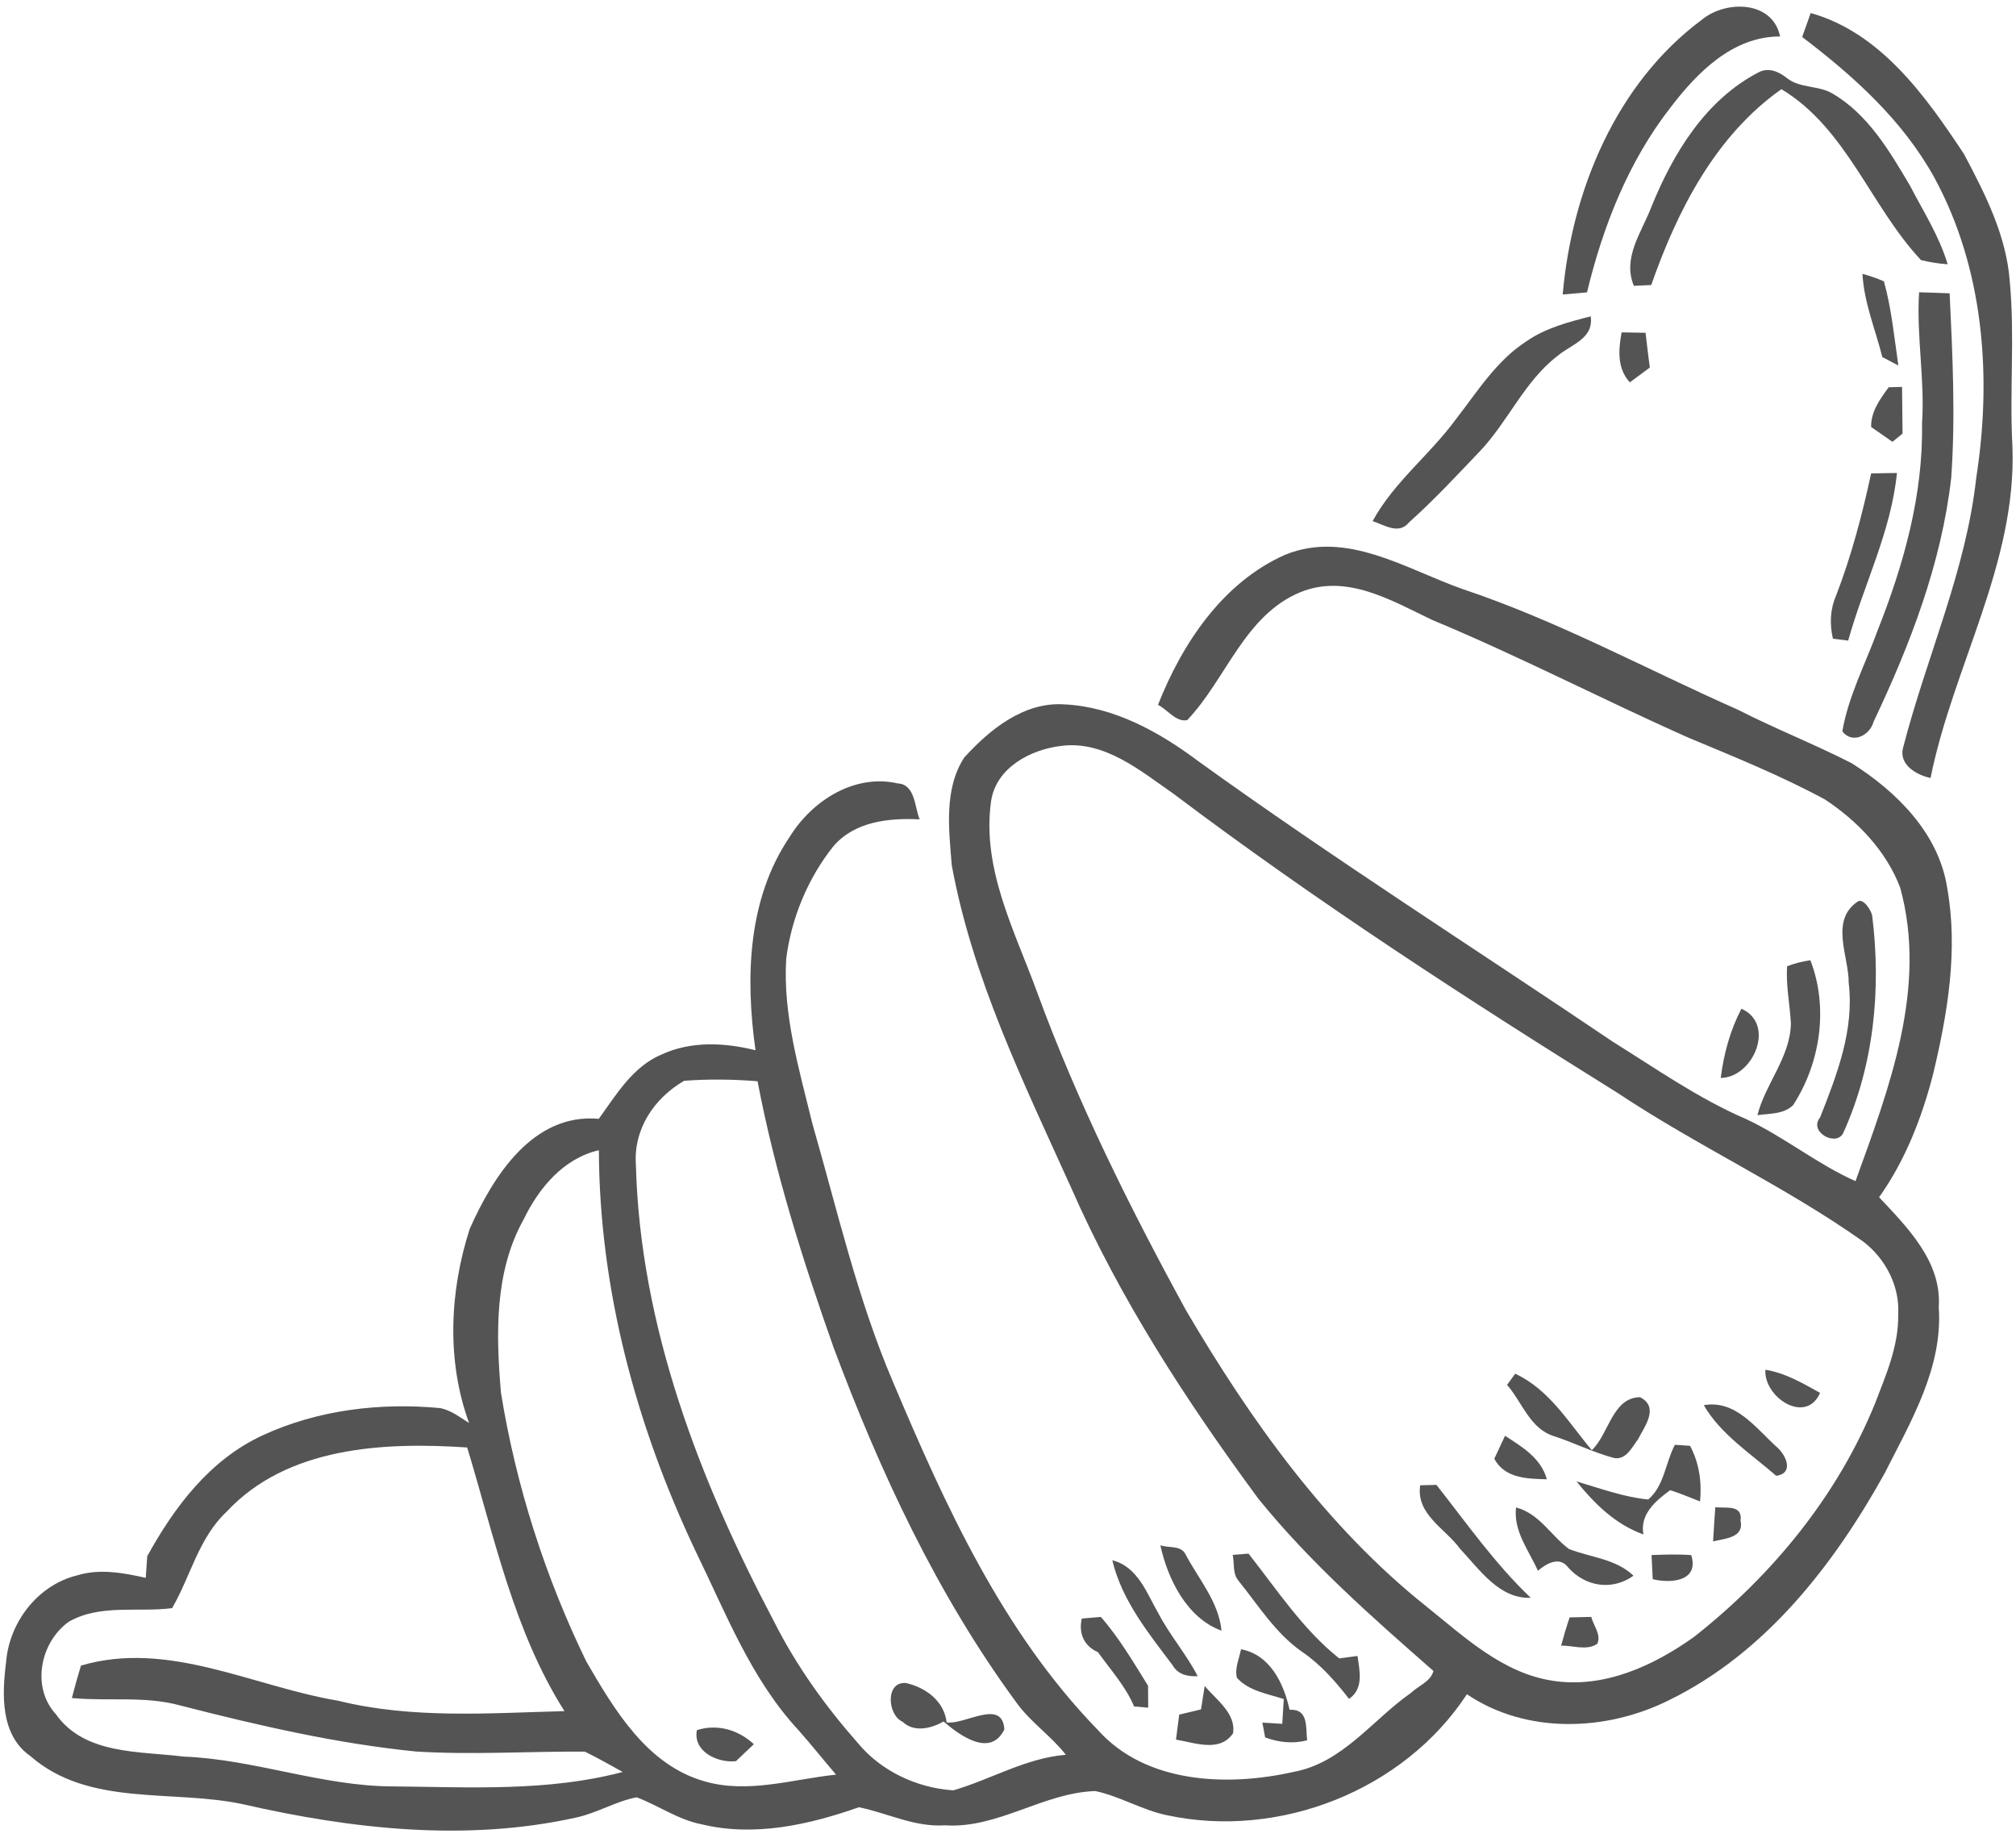
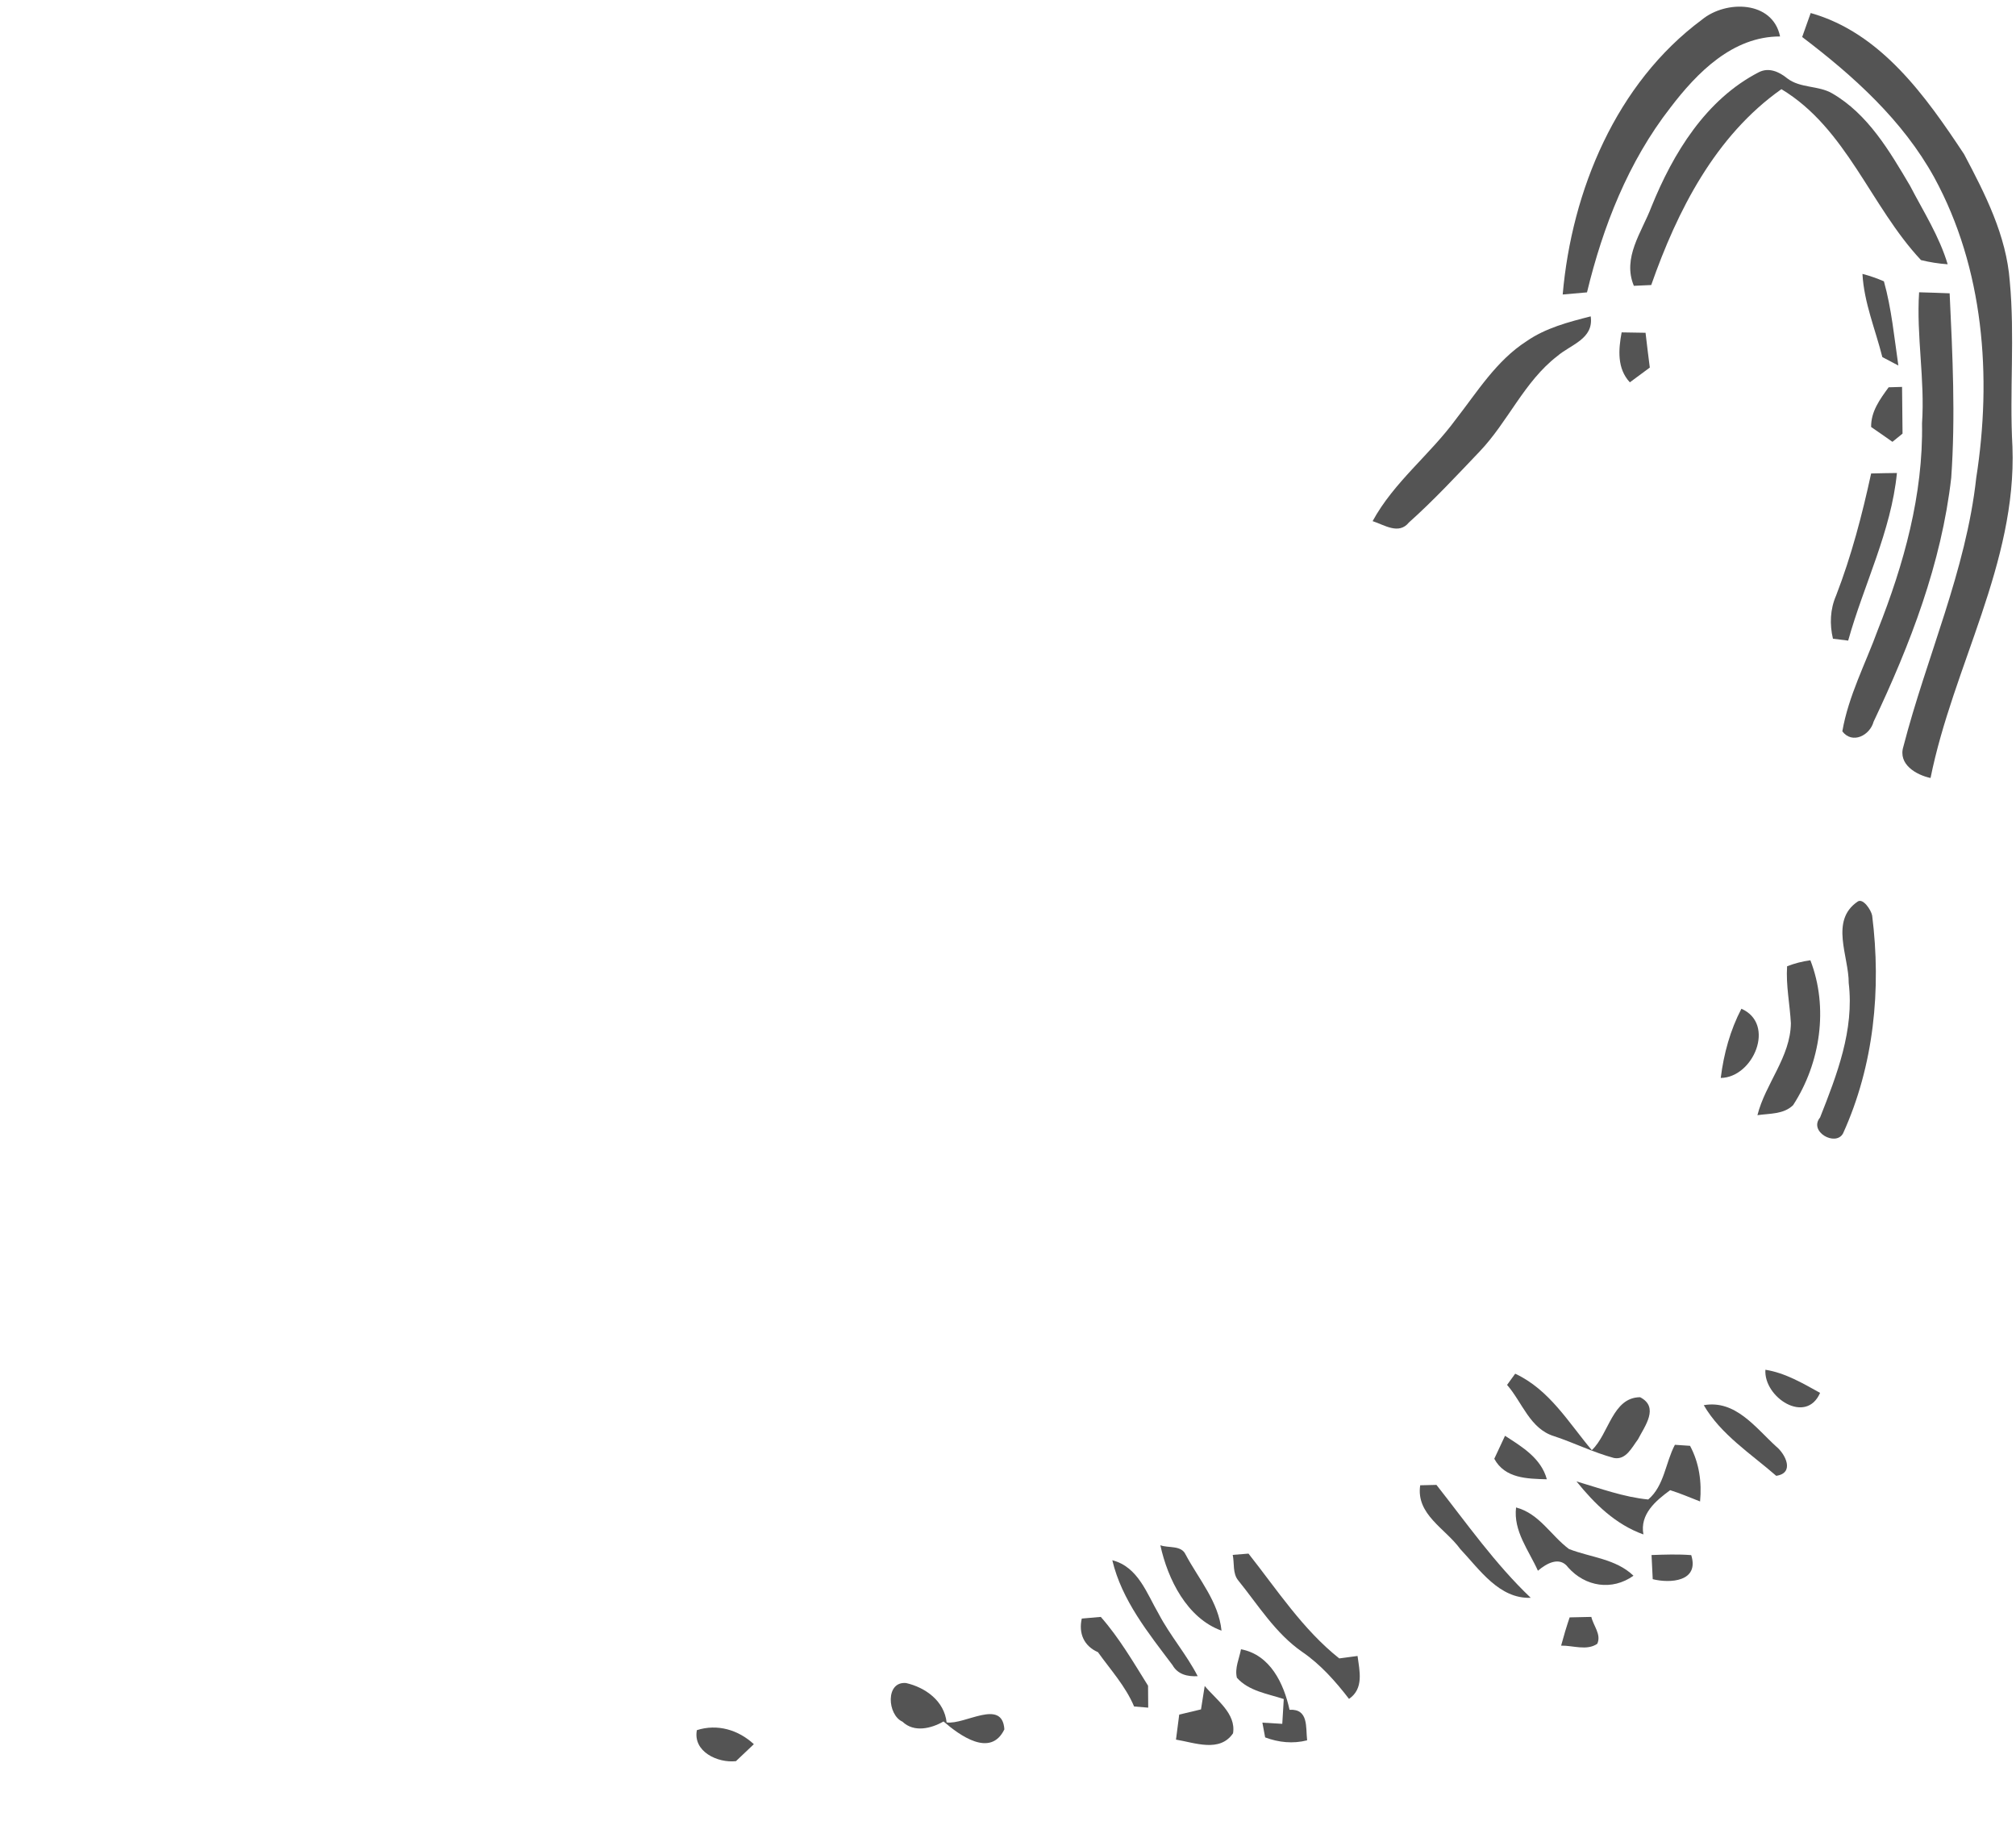
<svg xmlns="http://www.w3.org/2000/svg" fill="#000000" height="233.4" preserveAspectRatio="xMidYMid meet" version="1" viewBox="0.2 12.4 255.5 233.4" width="255.5" zoomAndPan="magnify">
  <g fill="#545454" id="change1_1">
    <path d="M 215.90 14.89 C 218.94 12.39 224.86 12.46 225.80 17.02 C 219.79 17.01 215.28 21.60 211.89 26.05 C 206.56 32.90 203.35 41.09 201.33 49.45 C 200.30 49.54 199.27 49.63 198.25 49.72 C 199.40 36.55 205.02 22.96 215.90 14.89 Z" />
    <path d="M 229.68 14.05 C 238.58 16.56 244.27 24.61 249.12 31.94 C 251.79 36.98 254.48 42.25 254.91 48.04 C 255.57 55.02 254.86 62.03 255.25 69.03 C 255.79 83.80 247.72 96.85 244.87 110.99 C 243.04 110.60 240.72 109.25 241.43 107.00 C 244.37 95.63 249.37 84.73 250.66 72.96 C 252.67 60.14 251.63 46.41 245.33 34.87 C 241.33 27.63 235.11 22.03 228.60 17.09 C 228.96 16.08 229.32 15.07 229.68 14.05 Z" />
    <path d="M 209.49 38.62 C 212.24 31.82 216.39 25.01 223.11 21.55 C 224.39 20.90 225.69 21.50 226.71 22.33 C 228.36 23.60 230.64 23.21 232.40 24.23 C 236.94 26.86 239.67 31.54 242.26 35.92 C 243.96 39.19 245.98 42.34 247.04 45.89 C 245.89 45.81 244.77 45.63 243.66 45.36 C 237.28 38.56 234.24 28.68 225.97 23.70 C 217.59 29.61 212.78 39.08 209.47 48.52 C 208.92 48.54 207.82 48.59 207.27 48.62 C 205.78 45.05 208.27 41.83 209.49 38.62 Z" />
    <path d="M 236.24 47.11 C 237.17 47.35 238.08 47.67 238.96 48.05 C 239.93 51.52 240.27 55.16 240.79 58.72 C 240.11 58.37 239.43 58.01 238.76 57.65 C 237.88 54.15 236.44 50.76 236.24 47.11 Z" />
    <path d="M 243.42 49.44 C 244.71 49.48 246.00 49.51 247.29 49.57 C 247.66 57.36 248.04 65.17 247.49 72.95 C 246.26 83.78 242.29 94.08 237.65 103.86 C 237.19 105.58 234.97 106.75 233.69 105.08 C 234.47 100.57 236.64 96.48 238.19 92.22 C 241.49 83.89 243.95 75.08 243.79 66.05 C 244.17 60.50 243.06 54.98 243.42 49.44 Z" />
    <path d="M 193.67 55.64 C 196.09 53.96 198.98 53.21 201.80 52.49 C 202.21 55.36 199.29 56.04 197.56 57.53 C 193.37 60.76 191.32 65.85 187.72 69.62 C 184.80 72.68 181.92 75.79 178.76 78.61 C 177.47 80.21 175.64 78.91 174.16 78.44 C 176.85 73.50 181.40 70.05 184.69 65.56 C 187.43 62.05 189.84 58.10 193.67 55.64 Z" />
    <path d="M 205.72 54.52 C 206.73 54.53 207.74 54.55 208.75 54.57 C 208.91 56.04 209.11 57.51 209.29 58.98 C 208.44 59.60 207.60 60.23 206.76 60.85 C 205.13 59.09 205.31 56.72 205.72 54.52 Z" />
    <path d="M 239.56 61.48 C 239.98 61.47 240.83 61.44 241.26 61.43 C 241.27 63.41 241.29 65.38 241.32 67.35 C 241.00 67.61 240.36 68.13 240.04 68.39 C 239.14 67.75 238.24 67.13 237.34 66.51 C 237.31 64.54 238.46 62.99 239.56 61.48 Z" />
    <path d="M 237.34 72.40 C 238.43 72.37 239.52 72.35 240.61 72.34 C 239.88 79.73 236.41 86.49 234.43 93.58 C 233.95 93.52 232.98 93.40 232.50 93.34 C 232.07 91.51 232.14 89.61 232.90 87.87 C 234.84 82.85 236.20 77.65 237.34 72.40 Z" />
-     <path d="M 163.08 82.70 C 170.89 79.52 178.44 84.56 185.63 87.07 C 197.68 91.10 208.85 97.21 220.44 102.33 C 225.17 104.75 230.13 106.69 234.86 109.11 C 240.57 112.70 245.94 118.02 246.99 124.98 C 248.38 132.80 247.04 140.80 245.21 148.45 C 243.79 153.99 241.68 159.43 238.35 164.12 C 241.97 167.97 246.31 172.31 245.91 178.05 C 246.45 185.70 242.39 192.50 239.07 199.07 C 232.61 210.72 223.96 221.86 211.75 227.84 C 203.80 231.82 193.66 232.20 186.11 227.10 C 178.09 239.33 162.29 245.49 148.09 242.43 C 144.94 241.78 142.15 240.03 139.02 239.37 C 132.39 239.58 126.67 244.16 119.95 243.71 C 116.13 243.97 112.69 242.16 109.05 241.42 C 102.72 243.65 95.79 245.20 89.12 243.58 C 86.15 243.01 83.67 241.21 80.89 240.16 C 78.22 240.67 75.86 242.16 73.20 242.73 C 59.25 245.82 44.78 244.19 31.00 241.04 C 22.05 239.11 11.48 241.43 4.04 234.93 C 0.24 232.26 0.45 227.14 0.97 223.05 C 1.36 218.00 4.97 213.27 9.96 212.04 C 12.82 211.16 15.82 211.71 18.67 212.35 C 18.72 211.66 18.81 210.30 18.86 209.61 C 22.30 203.35 26.82 197.36 33.49 194.29 C 40.48 191.06 48.38 190.12 56.00 190.84 C 57.37 191.12 58.50 192.00 59.65 192.73 C 56.77 184.86 57.18 176.02 59.73 168.13 C 62.68 161.50 67.71 153.43 76.09 154.18 C 78.32 151.10 80.40 147.55 84.07 146.02 C 87.81 144.30 92.04 144.52 95.95 145.49 C 94.66 136.34 94.93 126.36 100.28 118.45 C 103.12 113.87 108.46 110.42 114.00 111.68 C 116.20 111.81 116.11 114.69 116.75 116.23 C 112.84 116.04 108.48 116.49 105.78 119.69 C 102.56 123.75 100.49 128.77 99.84 133.91 C 99.41 141.04 101.50 147.98 103.17 154.84 C 106.33 165.80 108.87 176.99 113.37 187.51 C 120.01 203.24 127.29 219.24 139.34 231.63 C 145.45 238.46 155.80 238.82 164.15 236.94 C 170.37 235.79 174.12 230.36 179.02 226.93 C 179.96 226.02 181.51 225.51 181.87 224.15 C 174.08 217.33 166.25 210.43 159.70 202.35 C 150.57 189.97 142.11 176.97 135.92 162.84 C 129.95 149.63 123.45 136.40 120.82 122.03 C 120.46 117.52 119.81 112.39 122.40 108.40 C 125.64 104.84 129.95 101.33 135.06 101.66 C 141.35 101.95 147.10 105.14 152.05 108.85 C 169.21 121.21 187.07 132.58 204.60 144.41 C 210.12 147.85 215.49 151.63 221.49 154.21 C 226.32 156.47 230.49 159.91 235.36 162.08 C 239.63 150.27 244.51 137.56 241.02 124.88 C 239.25 120.22 235.59 116.41 231.47 113.70 C 225.89 110.69 220.00 108.31 214.16 105.87 C 203.29 101.04 192.72 95.54 181.73 90.97 C 176.57 88.51 170.85 85.05 164.99 87.45 C 157.90 90.39 155.61 98.46 150.66 103.66 C 149.20 103.93 148.17 102.31 146.96 101.72 C 150.03 93.93 155.19 86.18 163.08 82.70 M 134.65 106.93 C 130.79 107.39 126.45 109.69 125.81 113.90 C 124.59 122.44 128.78 130.32 131.62 138.08 C 136.73 152.05 143.37 165.39 150.50 178.43 C 158.69 192.37 168.28 205.87 181.03 216.02 C 185.83 219.87 190.65 224.43 196.98 225.39 C 203.46 226.40 209.75 223.51 214.90 219.83 C 224.80 212.04 233.07 201.97 237.84 190.24 C 239.23 186.62 240.84 182.94 240.77 178.98 C 240.99 175.39 239.14 171.85 236.30 169.71 C 226.40 162.71 215.32 157.63 205.24 150.92 C 186.04 138.96 167.04 126.64 148.97 113.02 C 144.74 110.09 140.17 106.19 134.65 106.93 M 80.79 160.00 C 81.32 180.45 88.86 200.02 98.31 217.91 C 101.12 223.48 104.78 228.59 108.90 233.26 C 111.85 236.85 116.43 238.98 121.02 239.28 C 125.81 237.88 130.20 235.19 135.28 234.77 C 133.39 232.35 130.77 230.62 128.99 228.12 C 118.96 214.45 111.76 198.99 105.85 183.17 C 101.95 172.14 98.40 160.94 96.21 149.42 C 93.12 149.17 90.01 149.13 86.91 149.36 C 83.11 151.56 80.47 155.48 80.79 160.00 M 66.59 166.88 C 62.84 173.56 63.06 181.50 63.69 188.90 C 65.60 200.69 69.28 212.20 74.50 222.94 C 78.08 229.10 82.22 236.12 89.57 238.16 C 95.07 239.72 100.67 237.86 106.16 237.29 C 104.57 235.44 103.05 233.52 101.43 231.69 C 95.37 225.18 92.16 216.74 88.31 208.87 C 80.82 193.03 76.16 175.75 76.10 158.16 C 71.63 159.19 68.51 162.92 66.59 166.88 M 28.90 203.99 C 25.37 207.30 24.34 212.20 22.01 216.19 C 17.66 216.75 12.91 215.64 8.92 217.91 C 5.30 220.49 4.13 226.21 7.28 229.63 C 10.93 234.79 17.88 234.30 23.45 235.00 C 32.44 235.34 41.01 238.77 50.05 238.78 C 59.74 238.87 69.66 239.46 79.12 236.95 C 77.54 236.06 75.95 235.18 74.32 234.37 C 67.19 234.33 60.06 234.80 52.94 234.36 C 42.83 233.35 32.90 231.05 23.07 228.53 C 18.57 227.28 13.89 228.02 9.31 227.58 C 9.66 226.20 10.05 224.83 10.46 223.47 C 21.53 220.20 32.27 226.12 43.04 227.92 C 52.45 230.25 62.16 229.49 71.74 229.24 C 65.32 219.13 62.85 207.16 59.41 195.83 C 48.86 195.12 36.59 195.72 28.90 203.99 Z" />
    <path d="M 235.62 126.66 C 236.31 126.15 237.34 127.73 237.47 128.42 C 238.64 137.75 237.70 147.41 233.78 156.03 C 232.85 157.74 229.38 155.81 230.87 154.01 C 233.01 148.59 235.21 142.93 234.50 136.98 C 234.52 133.58 232.08 129.08 235.62 126.66 Z" />
    <path d="M 226.69 134.85 C 227.64 134.48 228.62 134.23 229.64 134.09 C 231.96 140.07 230.92 147.11 227.45 152.45 C 226.24 153.63 224.47 153.49 222.93 153.72 C 223.95 149.69 227.11 146.37 227.17 142.07 C 227.04 139.66 226.53 137.27 226.69 134.85 Z" />
    <path d="M 218.28 149.00 C 218.66 145.95 219.48 142.95 220.90 140.23 C 225.30 142.18 222.40 148.96 218.28 149.00 Z" />
    <path d="M 192.23 186.48 C 196.58 188.51 198.98 192.66 201.94 196.17 C 204.12 194.12 204.54 189.49 208.06 189.46 C 210.51 190.72 208.67 193.10 207.79 194.80 C 207.02 195.82 206.28 197.45 204.74 197.16 C 202.14 196.46 199.71 195.24 197.16 194.40 C 194.09 193.46 193.14 190.12 191.20 187.90 C 191.46 187.55 191.97 186.83 192.23 186.48 Z" />
    <path d="M 223.94 185.98 C 226.46 186.38 228.67 187.69 230.87 188.91 C 229.09 192.99 223.71 189.48 223.94 185.98 Z" />
    <path d="M 216.13 190.47 C 220.14 189.76 222.69 193.32 225.29 195.69 C 226.50 196.67 227.68 199.08 225.31 199.42 C 222.11 196.63 218.29 194.19 216.13 190.47 Z" />
    <path d="M 190.94 194.35 C 193.10 195.74 195.52 197.19 196.24 199.86 C 193.74 199.79 190.93 199.76 189.58 197.26 C 190.03 196.29 190.49 195.32 190.94 194.35 Z" />
    <path d="M 212.47 195.49 C 212.95 195.52 213.91 195.59 214.39 195.62 C 215.56 197.80 215.89 200.23 215.66 202.67 C 214.40 202.18 213.15 201.64 211.87 201.24 C 210.03 202.59 208.01 204.28 208.48 206.85 C 204.94 205.58 202.31 202.99 200.00 200.13 C 202.99 201.01 205.98 202.12 209.09 202.42 C 211.13 200.69 211.27 197.76 212.47 195.49 Z" />
    <path d="M 180.19 200.62 C 180.71 200.61 181.74 200.58 182.25 200.57 C 186.09 205.45 189.69 210.59 194.20 214.88 C 190.20 215.03 187.72 211.30 185.26 208.69 C 183.38 206.09 179.64 204.33 180.19 200.62 Z" />
-     <path d="M 217.59 203.40 C 218.94 203.56 221.07 203.02 220.79 205.11 C 221.27 207.31 218.75 207.36 217.31 207.73 C 217.39 206.28 217.49 204.84 217.59 203.40 Z" />
    <path d="M 192.34 203.43 C 195.30 204.21 196.75 206.99 199.05 208.70 C 201.80 209.77 204.98 209.93 207.22 212.08 C 204.51 214.02 201.11 213.47 198.95 211.04 C 197.87 209.56 196.18 210.53 195.11 211.45 C 193.95 208.86 191.98 206.43 192.34 203.43 Z" />
    <path d="M 147.26 208.22 C 148.28 208.60 149.90 208.19 150.45 209.38 C 152.12 212.52 154.64 215.37 155.01 219.04 C 150.64 217.47 148.19 212.52 147.26 208.22 Z" />
    <path d="M 156.43 209.44 C 156.93 209.40 157.93 209.32 158.43 209.28 C 162.05 213.86 165.32 218.90 169.93 222.56 C 170.51 222.49 171.67 222.33 172.25 222.25 C 172.51 224.17 173.07 226.38 171.17 227.69 C 169.45 225.46 167.57 223.33 165.23 221.73 C 161.85 219.39 159.68 215.83 157.14 212.69 C 156.39 211.79 156.66 210.51 156.43 209.44 Z" />
    <path d="M 209.51 209.46 C 211.18 209.40 212.86 209.34 214.54 209.47 C 215.59 212.84 211.87 213.07 209.66 212.52 C 209.61 211.49 209.56 210.47 209.51 209.46 Z" />
    <path d="M 141.17 210.12 C 144.45 210.96 145.54 214.34 147.06 216.94 C 148.50 219.68 150.57 222.05 151.99 224.81 C 150.71 224.88 149.47 224.60 148.80 223.41 C 145.73 219.33 142.37 215.19 141.17 210.12 Z" />
    <path d="M 137.30 217.51 C 137.90 217.46 139.11 217.35 139.71 217.30 C 142.05 219.96 143.83 223.03 145.70 226.02 C 145.71 226.72 145.72 228.11 145.72 228.80 C 145.27 228.76 144.38 228.69 143.93 228.65 C 142.85 226.08 140.95 224.01 139.35 221.77 C 137.56 220.98 136.88 219.38 137.30 217.51 Z" />
    <path d="M 199.13 217.36 C 199.82 217.35 201.19 217.31 201.88 217.30 C 202.13 218.42 203.18 219.53 202.63 220.71 C 201.30 221.62 199.54 220.91 198.05 220.94 C 198.37 219.74 198.73 218.54 199.13 217.36 Z" />
    <path d="M 157.48 221.40 C 161.18 222.10 162.90 225.72 163.63 229.07 C 166.07 228.93 165.67 231.29 165.86 232.94 C 164.07 233.40 162.25 233.21 160.54 232.57 C 160.45 232.10 160.27 231.16 160.19 230.70 C 160.82 230.73 162.08 230.81 162.71 230.85 C 162.76 230.06 162.85 228.49 162.90 227.71 C 160.85 227.03 158.47 226.71 156.96 225.01 C 156.66 223.79 157.26 222.58 157.48 221.40 Z" />
    <path d="M 114.58 230.58 C 112.66 229.73 112.38 225.44 115.03 225.68 C 117.49 226.24 119.88 227.96 120.17 230.67 C 122.49 231.00 127.23 227.59 127.49 231.55 C 125.74 235.18 121.81 232.31 119.78 230.55 C 118.22 231.45 116.03 231.98 114.58 230.58 Z" />
    <path d="M 152.88 226.05 C 154.33 227.80 156.88 229.53 156.47 232.05 C 154.79 234.52 151.62 233.24 149.24 232.85 C 149.37 231.79 149.51 230.73 149.65 229.68 C 150.34 229.52 151.72 229.18 152.41 229.02 C 152.53 228.27 152.76 226.79 152.88 226.05 Z" />
    <path d="M 88.52 231.65 C 91.12 230.82 93.78 231.61 95.74 233.43 C 94.99 234.14 94.23 234.86 93.47 235.58 C 91.17 235.84 88.00 234.38 88.52 231.65 Z" />
  </g>
</svg>